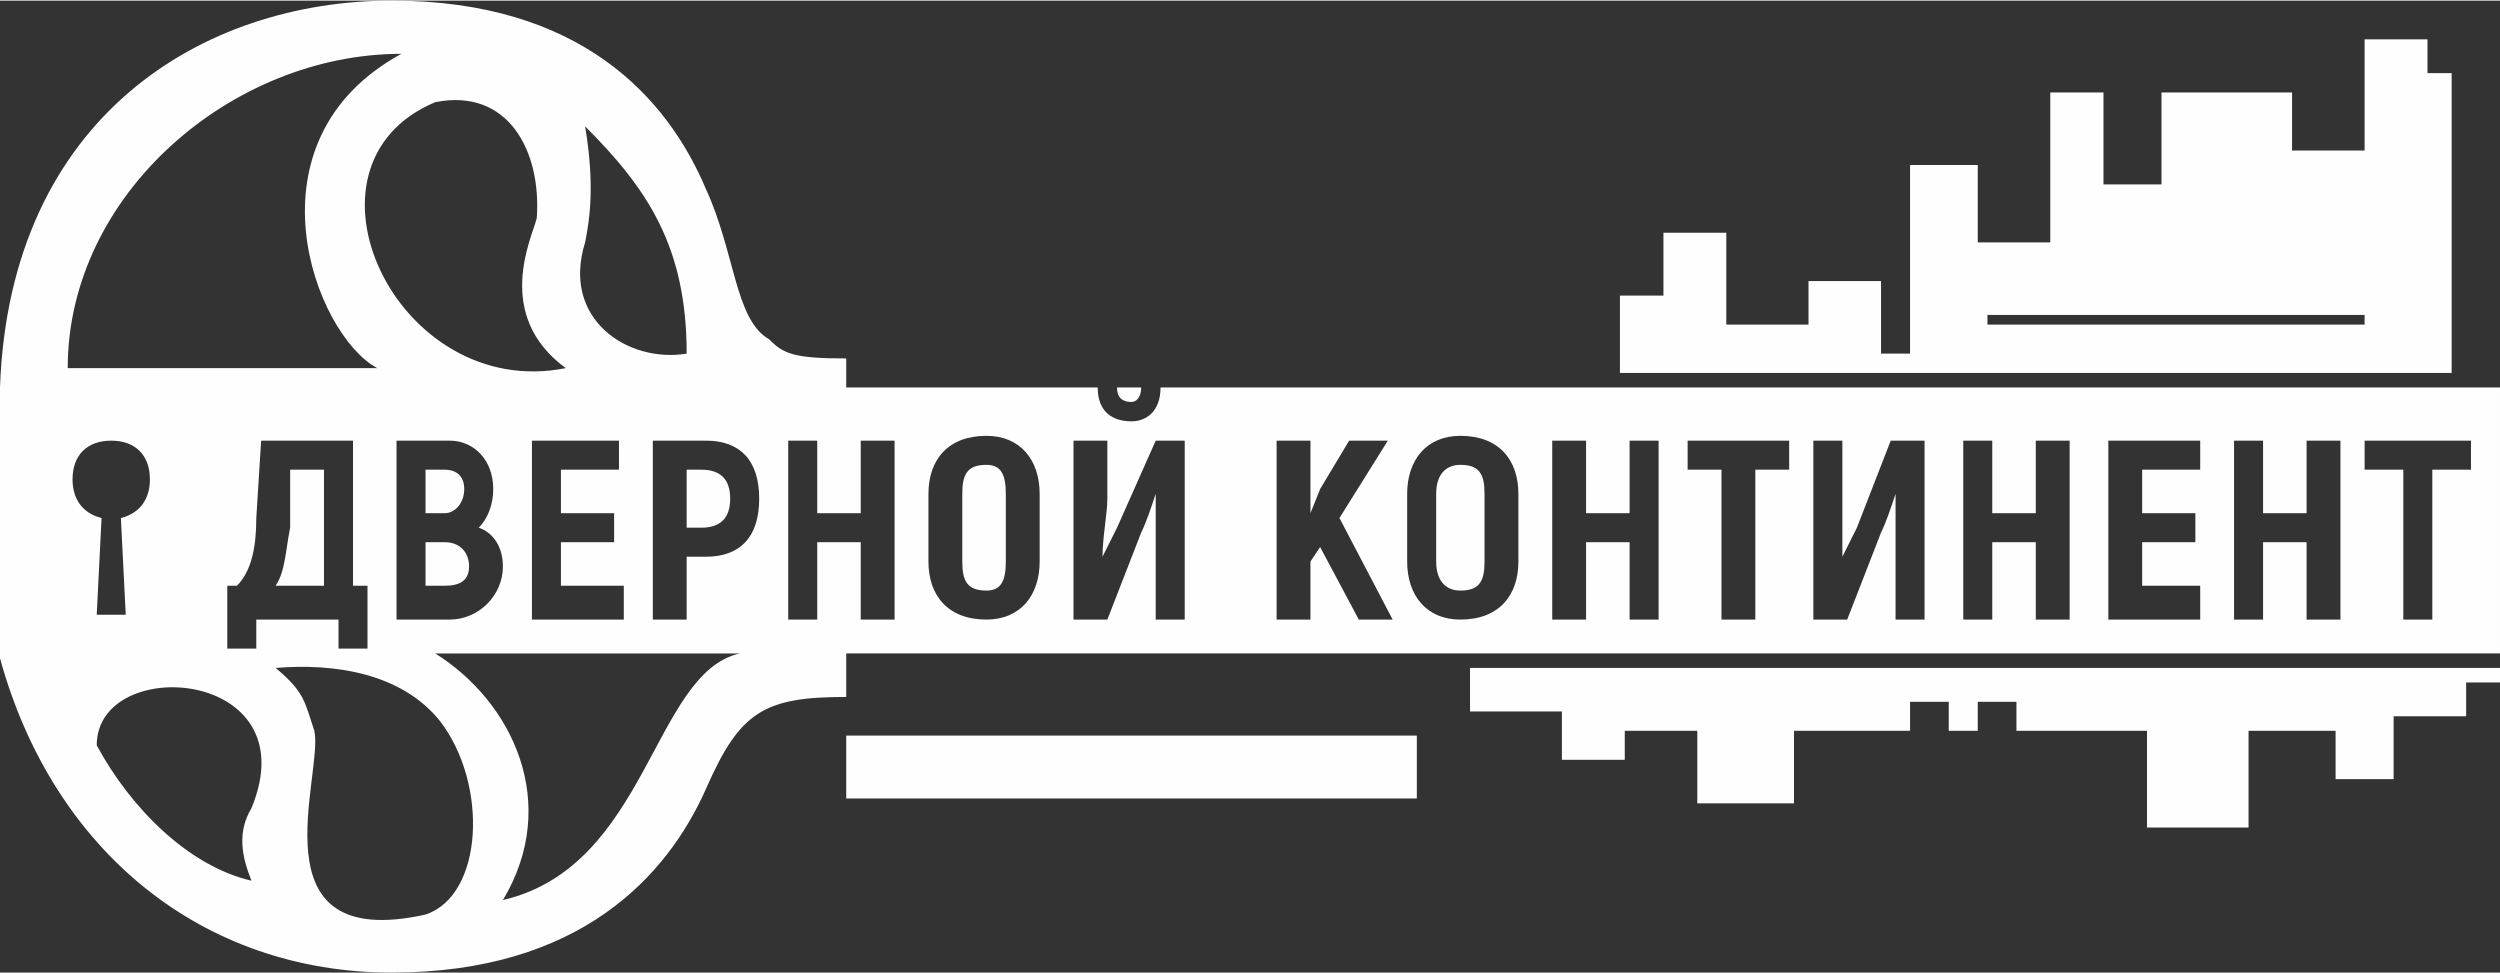
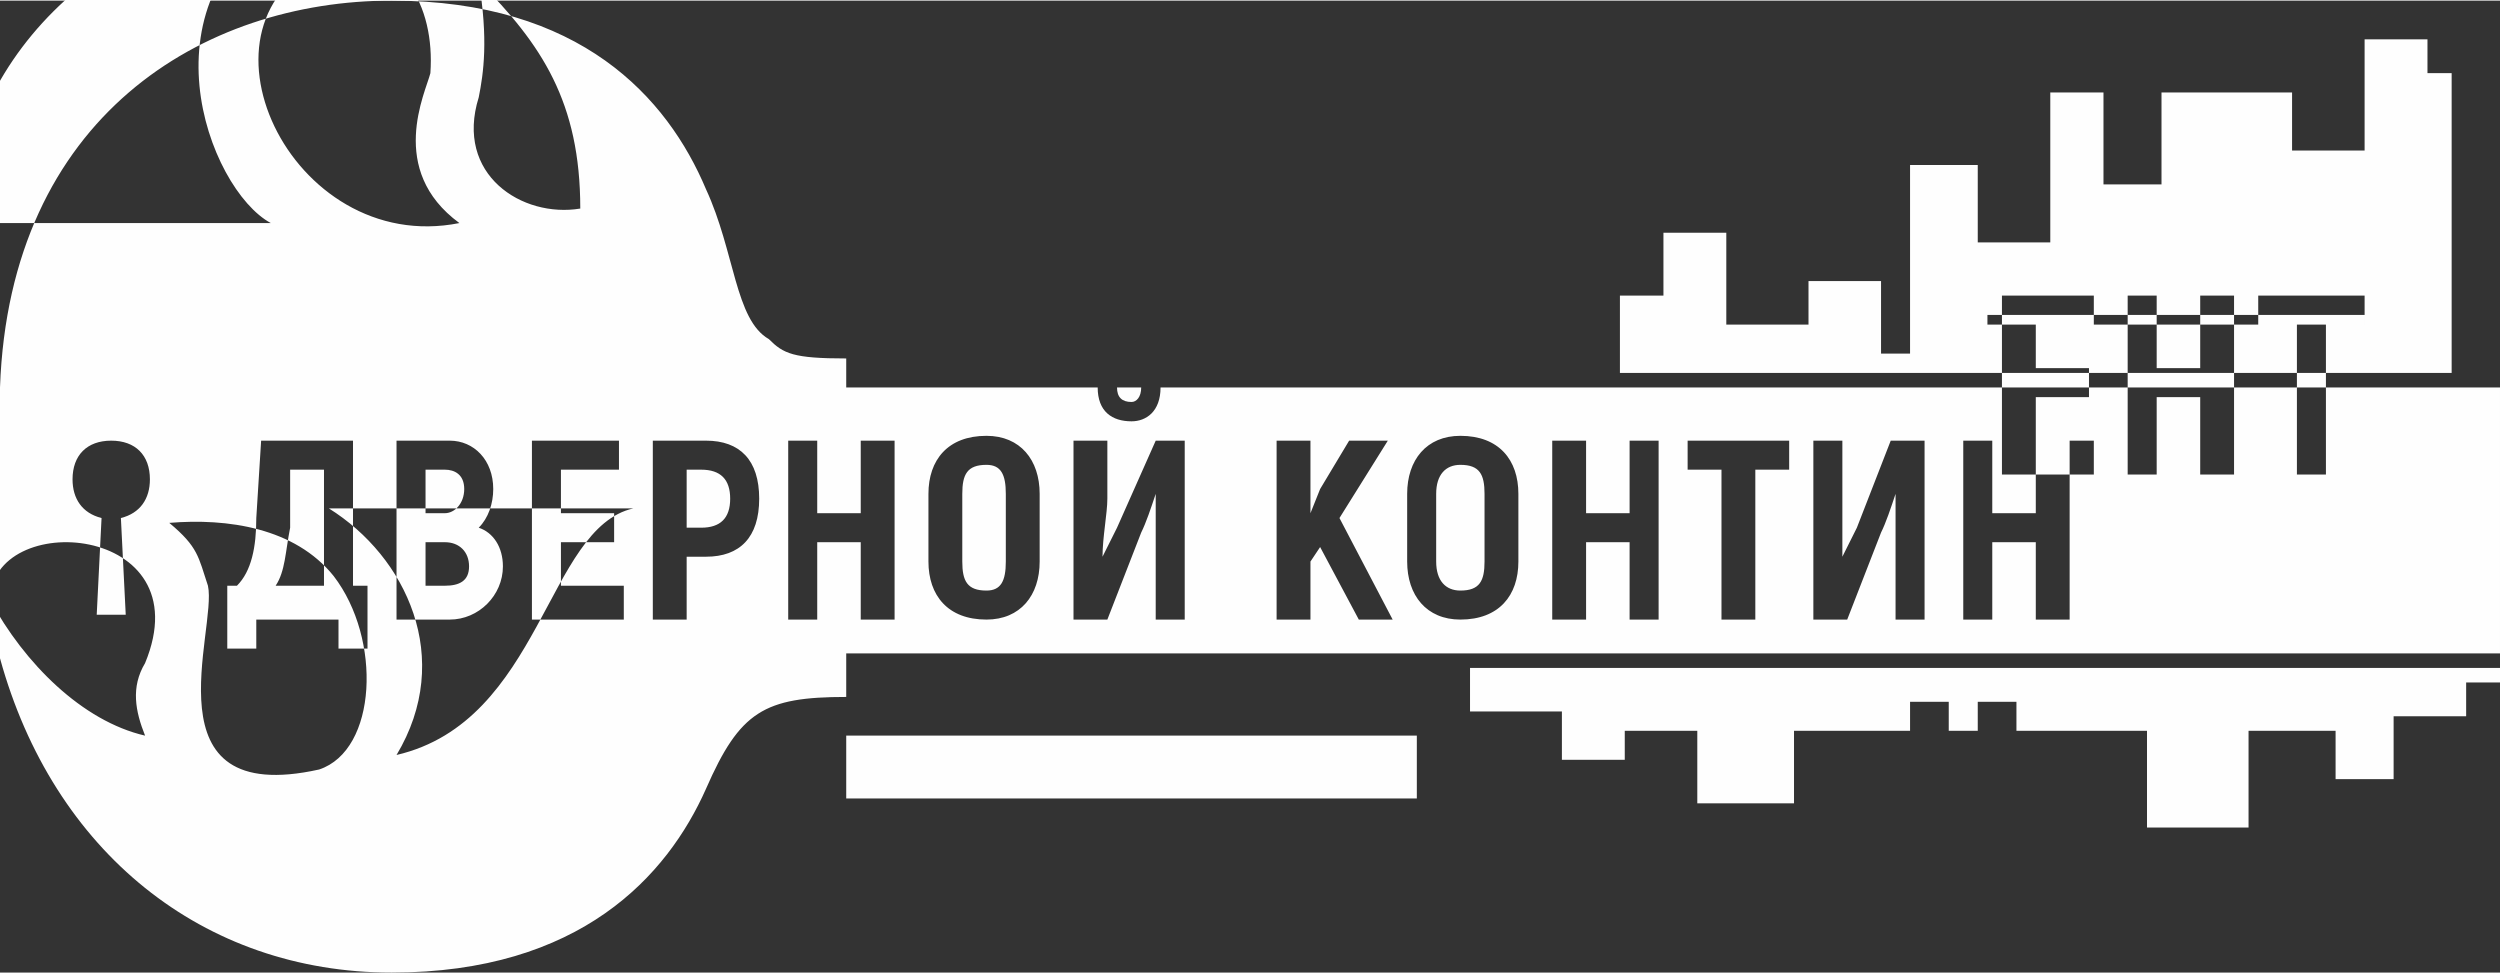
<svg xmlns="http://www.w3.org/2000/svg" xml:space="preserve" width="1138px" height="443px" style="shape-rendering:geometricPrecision; text-rendering:geometricPrecision; image-rendering:optimizeQuality; fill-rule:evenodd; clip-rule:evenodd" viewBox="0 0 517 201">
  <rect x="0" y="0" width="517" height="201" fill="#333333" stroke="none" />
  <defs>
    <style type="text/css">  .fil0 {fill:#FEFEFE}  </style>
  </defs>
  <g id="Слой_x0020_1">
-     <path class="fil0" d="M517 80l-342 0 0 -6c-11,0 -13,-1 -16,-4 -7,-4 -7,-18 -13,-31 -8,-19 -26,-39 -65,-39 -39,0 -79,24 -81,80l0 55 0 0 0 1c11,40 42,65 81,65 39,0 57,-20 65,-38 7,-16 12,-19 29,-19l0 -9 342 0 0 -55zm-342 72l118 0 0 13 -118 0 0 -13zm129 -14l213 0 0 3 -7 0 0 7 -15 0 0 13 -12 0 0 -10 -18 0 0 20 -21 0 0 -20 -27 0 0 -6 -8 0 0 6 -6 0 0 -6 -8 0 0 6 -24 0 0 15 -20 0 0 -9 0 -6 -15 0 0 6 -13 0 0 -10 -19 0 0 -6 0 -3zm203 -61l-99 0 -13 0 -60 0 0 -1 0 -3 0 -3 0 -3 0 -6 9 0 0 -13 13 0 0 13 0 6 17 0 0 -9 15 0 0 15 6 0 0 -39 14 0 0 16 15 0 0 -16 0 -15 11 0 0 19 12 0 0 -19 27 0 0 12 15 0 0 -23 13 0 0 7 5 0 0 62zm-96 -12l78 0 0 2 -78 0 0 -2zm-388 26c5,0 8,3 8,8 0,4 -2,7 -6,8l1 20 -3 0 -3 0 1 -20c-4,-1 -6,-4 -6,-8 0,-5 3,-8 8,-8zm50 30l0 -30 -19 0 -1 16c0,6 -1,11 -4,14l-2 0 0 13 6 0 0 -6 17 0 0 6 6 0 0 -13 -3 0zm-6 0l-10 0c2,-3 2,-7 3,-12l0 -12 7 0 0 24zm32 -12c2,-2 3,-5 3,-8 0,-6 -4,-10 -9,-10l-11 0 0 37 11 0c6,0 11,-5 11,-11 0,-4 -2,-7 -5,-8zm-7 -12c2,0 4,1 4,4 0,3 -2,5 -4,5l-4 0 0 -9 4 0zm0 24l-4 0 0 -9 4 0c3,0 5,2 5,5 0,3 -2,4 -5,4zm24 0l0 -9 11 0 0 -6 -11 0 0 -9 12 0 0 -6 -18 0 0 37 19 0 0 -7 -13 0zm30 -30l-11 0 0 37 7 0 0 -13 4 0c7,0 11,-4 11,-12 0,-8 -4,-12 -11,-12zm-1 18l-3 0 0 -12 3 0c4,0 6,2 6,6 0,4 -2,6 -6,6zm33 -18l0 15 -9 0 0 -15 -6 0 0 37 6 0 0 -16 9 0 0 16 7 0 0 -37 -7 0zm26 37c7,0 11,-5 11,-12l0 -14c0,-7 -4,-12 -11,-12 -8,0 -12,5 -12,12l0 14c0,7 4,12 12,12zm0 -6c-4,0 -5,-2 -5,-6l0 -14c0,-4 1,-6 5,-6 3,0 4,2 4,6l0 14c0,4 -1,6 -4,6zm30 -35c3,0 6,-2 6,-7l-4 0c0,2 -1,3 -2,3 -2,0 -3,-1 -3,-3l-4 0c0,5 3,7 7,7zm-12 41l7 0 7 -18c1,-2 2,-5 3,-8l0 1c0,4 0,10 0,13l0 12 6 0 0 -37 -6 0 -8 18c-1,2 -2,4 -3,6l0 0c0,-4 1,-9 1,-12l0 -12 -7 0 0 37zm59 0l7 0 -11 -21 10 -16 -8 0 -6 10 -2 5 0 -15 -7 0 0 37 7 0 0 -12 2 -3 8 15zm21 0c8,0 12,-5 12,-12l0 -14c0,-7 -4,-12 -12,-12 -7,0 -11,5 -11,12l0 14c0,7 4,12 11,12zm0 -6c-3,0 -5,-2 -5,-6l0 -14c0,-4 2,-6 5,-6 4,0 5,2 5,6l0 14c0,4 -1,6 -5,6zm35 -31l0 15 -9 0 0 -15 -7 0 0 37 7 0 0 -16 9 0 0 16 6 0 0 -37 -6 0zm33 0l-21 0 0 6 7 0 0 31 7 0 0 -31 7 0 0 -6zm5 37l7 0 7 -18c1,-2 2,-5 3,-8l0 1c0,4 0,10 0,13l0 12 6 0 0 -37 -7 0 -7 18c-1,2 -2,4 -3,6l0 0c0,-4 0,-9 0,-12l0 -12 -6 0 0 37zm46 -37l0 15 -9 0 0 -15 -6 0 0 37 6 0 0 -16 9 0 0 16 7 0 0 -37 -7 0zm22 30l0 -9 11 0 0 -6 -11 0 0 -9 12 0 0 -6 -19 0 0 37 19 0 0 -7 -12 0zm34 -30l0 15 -9 0 0 -15 -6 0 0 37 6 0 0 -16 9 0 0 16 7 0 0 -37 -7 0zm34 0l-22 0 0 6 8 0 0 31 6 0 0 -31 8 0 0 -6zm-369 -18c-12,2 -26,-7 -21,-23 1,-5 2,-12 0,-24 13,13 21,25 21,47zm-52 -52c-31,13 -8,62 27,55 -15,-11 -7,-27 -6,-31 1,-14 -6,-27 -21,-24zm-7 -10c-35,0 -69,29 -69,65l64 0c-13,-7 -28,-47 5,-65zm-63 143c0,-19 44,-16 32,13 -3,5 -2,10 0,15 -13,-3 -25,-15 -32,-28zm68 35c12,-4 13,-27 3,-40 -8,-10 -22,-12 -34,-11 6,5 6,7 8,13 2,9 -13,46 23,38zm16 -3c12,-20 2,-41 -14,-51l63 0c-18,4 -19,44 -49,51z" />
+     <path class="fil0" d="M517 80l-342 0 0 -6c-11,0 -13,-1 -16,-4 -7,-4 -7,-18 -13,-31 -8,-19 -26,-39 -65,-39 -39,0 -79,24 -81,80l0 55 0 0 0 1c11,40 42,65 81,65 39,0 57,-20 65,-38 7,-16 12,-19 29,-19l0 -9 342 0 0 -55zm-342 72l118 0 0 13 -118 0 0 -13zm129 -14l213 0 0 3 -7 0 0 7 -15 0 0 13 -12 0 0 -10 -18 0 0 20 -21 0 0 -20 -27 0 0 -6 -8 0 0 6 -6 0 0 -6 -8 0 0 6 -24 0 0 15 -20 0 0 -9 0 -6 -15 0 0 6 -13 0 0 -10 -19 0 0 -6 0 -3zm203 -61l-99 0 -13 0 -60 0 0 -1 0 -3 0 -3 0 -3 0 -6 9 0 0 -13 13 0 0 13 0 6 17 0 0 -9 15 0 0 15 6 0 0 -39 14 0 0 16 15 0 0 -16 0 -15 11 0 0 19 12 0 0 -19 27 0 0 12 15 0 0 -23 13 0 0 7 5 0 0 62zm-96 -12l78 0 0 2 -78 0 0 -2zm-388 26c5,0 8,3 8,8 0,4 -2,7 -6,8l1 20 -3 0 -3 0 1 -20c-4,-1 -6,-4 -6,-8 0,-5 3,-8 8,-8zm50 30l0 -30 -19 0 -1 16c0,6 -1,11 -4,14l-2 0 0 13 6 0 0 -6 17 0 0 6 6 0 0 -13 -3 0zm-6 0l-10 0c2,-3 2,-7 3,-12l0 -12 7 0 0 24zm32 -12c2,-2 3,-5 3,-8 0,-6 -4,-10 -9,-10l-11 0 0 37 11 0c6,0 11,-5 11,-11 0,-4 -2,-7 -5,-8zm-7 -12c2,0 4,1 4,4 0,3 -2,5 -4,5l-4 0 0 -9 4 0zm0 24l-4 0 0 -9 4 0c3,0 5,2 5,5 0,3 -2,4 -5,4zm24 0l0 -9 11 0 0 -6 -11 0 0 -9 12 0 0 -6 -18 0 0 37 19 0 0 -7 -13 0zm30 -30l-11 0 0 37 7 0 0 -13 4 0c7,0 11,-4 11,-12 0,-8 -4,-12 -11,-12zm-1 18l-3 0 0 -12 3 0c4,0 6,2 6,6 0,4 -2,6 -6,6zm33 -18l0 15 -9 0 0 -15 -6 0 0 37 6 0 0 -16 9 0 0 16 7 0 0 -37 -7 0zm26 37c7,0 11,-5 11,-12l0 -14c0,-7 -4,-12 -11,-12 -8,0 -12,5 -12,12l0 14c0,7 4,12 12,12zm0 -6c-4,0 -5,-2 -5,-6l0 -14c0,-4 1,-6 5,-6 3,0 4,2 4,6l0 14c0,4 -1,6 -4,6zm30 -35c3,0 6,-2 6,-7l-4 0c0,2 -1,3 -2,3 -2,0 -3,-1 -3,-3l-4 0c0,5 3,7 7,7zm-12 41l7 0 7 -18c1,-2 2,-5 3,-8l0 1c0,4 0,10 0,13l0 12 6 0 0 -37 -6 0 -8 18c-1,2 -2,4 -3,6l0 0c0,-4 1,-9 1,-12l0 -12 -7 0 0 37zm59 0l7 0 -11 -21 10 -16 -8 0 -6 10 -2 5 0 -15 -7 0 0 37 7 0 0 -12 2 -3 8 15zm21 0c8,0 12,-5 12,-12l0 -14c0,-7 -4,-12 -12,-12 -7,0 -11,5 -11,12l0 14c0,7 4,12 11,12zm0 -6c-3,0 -5,-2 -5,-6l0 -14c0,-4 2,-6 5,-6 4,0 5,2 5,6l0 14c0,4 -1,6 -5,6zm35 -31l0 15 -9 0 0 -15 -7 0 0 37 7 0 0 -16 9 0 0 16 6 0 0 -37 -6 0zm33 0l-21 0 0 6 7 0 0 31 7 0 0 -31 7 0 0 -6zm5 37l7 0 7 -18c1,-2 2,-5 3,-8l0 1c0,4 0,10 0,13l0 12 6 0 0 -37 -7 0 -7 18c-1,2 -2,4 -3,6l0 0c0,-4 0,-9 0,-12l0 -12 -6 0 0 37zm46 -37l0 15 -9 0 0 -15 -6 0 0 37 6 0 0 -16 9 0 0 16 7 0 0 -37 -7 0zl0 -9 11 0 0 -6 -11 0 0 -9 12 0 0 -6 -19 0 0 37 19 0 0 -7 -12 0zm34 -30l0 15 -9 0 0 -15 -6 0 0 37 6 0 0 -16 9 0 0 16 7 0 0 -37 -7 0zm34 0l-22 0 0 6 8 0 0 31 6 0 0 -31 8 0 0 -6zm-369 -18c-12,2 -26,-7 -21,-23 1,-5 2,-12 0,-24 13,13 21,25 21,47zm-52 -52c-31,13 -8,62 27,55 -15,-11 -7,-27 -6,-31 1,-14 -6,-27 -21,-24zm-7 -10c-35,0 -69,29 -69,65l64 0c-13,-7 -28,-47 5,-65zm-63 143c0,-19 44,-16 32,13 -3,5 -2,10 0,15 -13,-3 -25,-15 -32,-28zm68 35c12,-4 13,-27 3,-40 -8,-10 -22,-12 -34,-11 6,5 6,7 8,13 2,9 -13,46 23,38zm16 -3c12,-20 2,-41 -14,-51l63 0c-18,4 -19,44 -49,51z" />
  </g>
</svg>